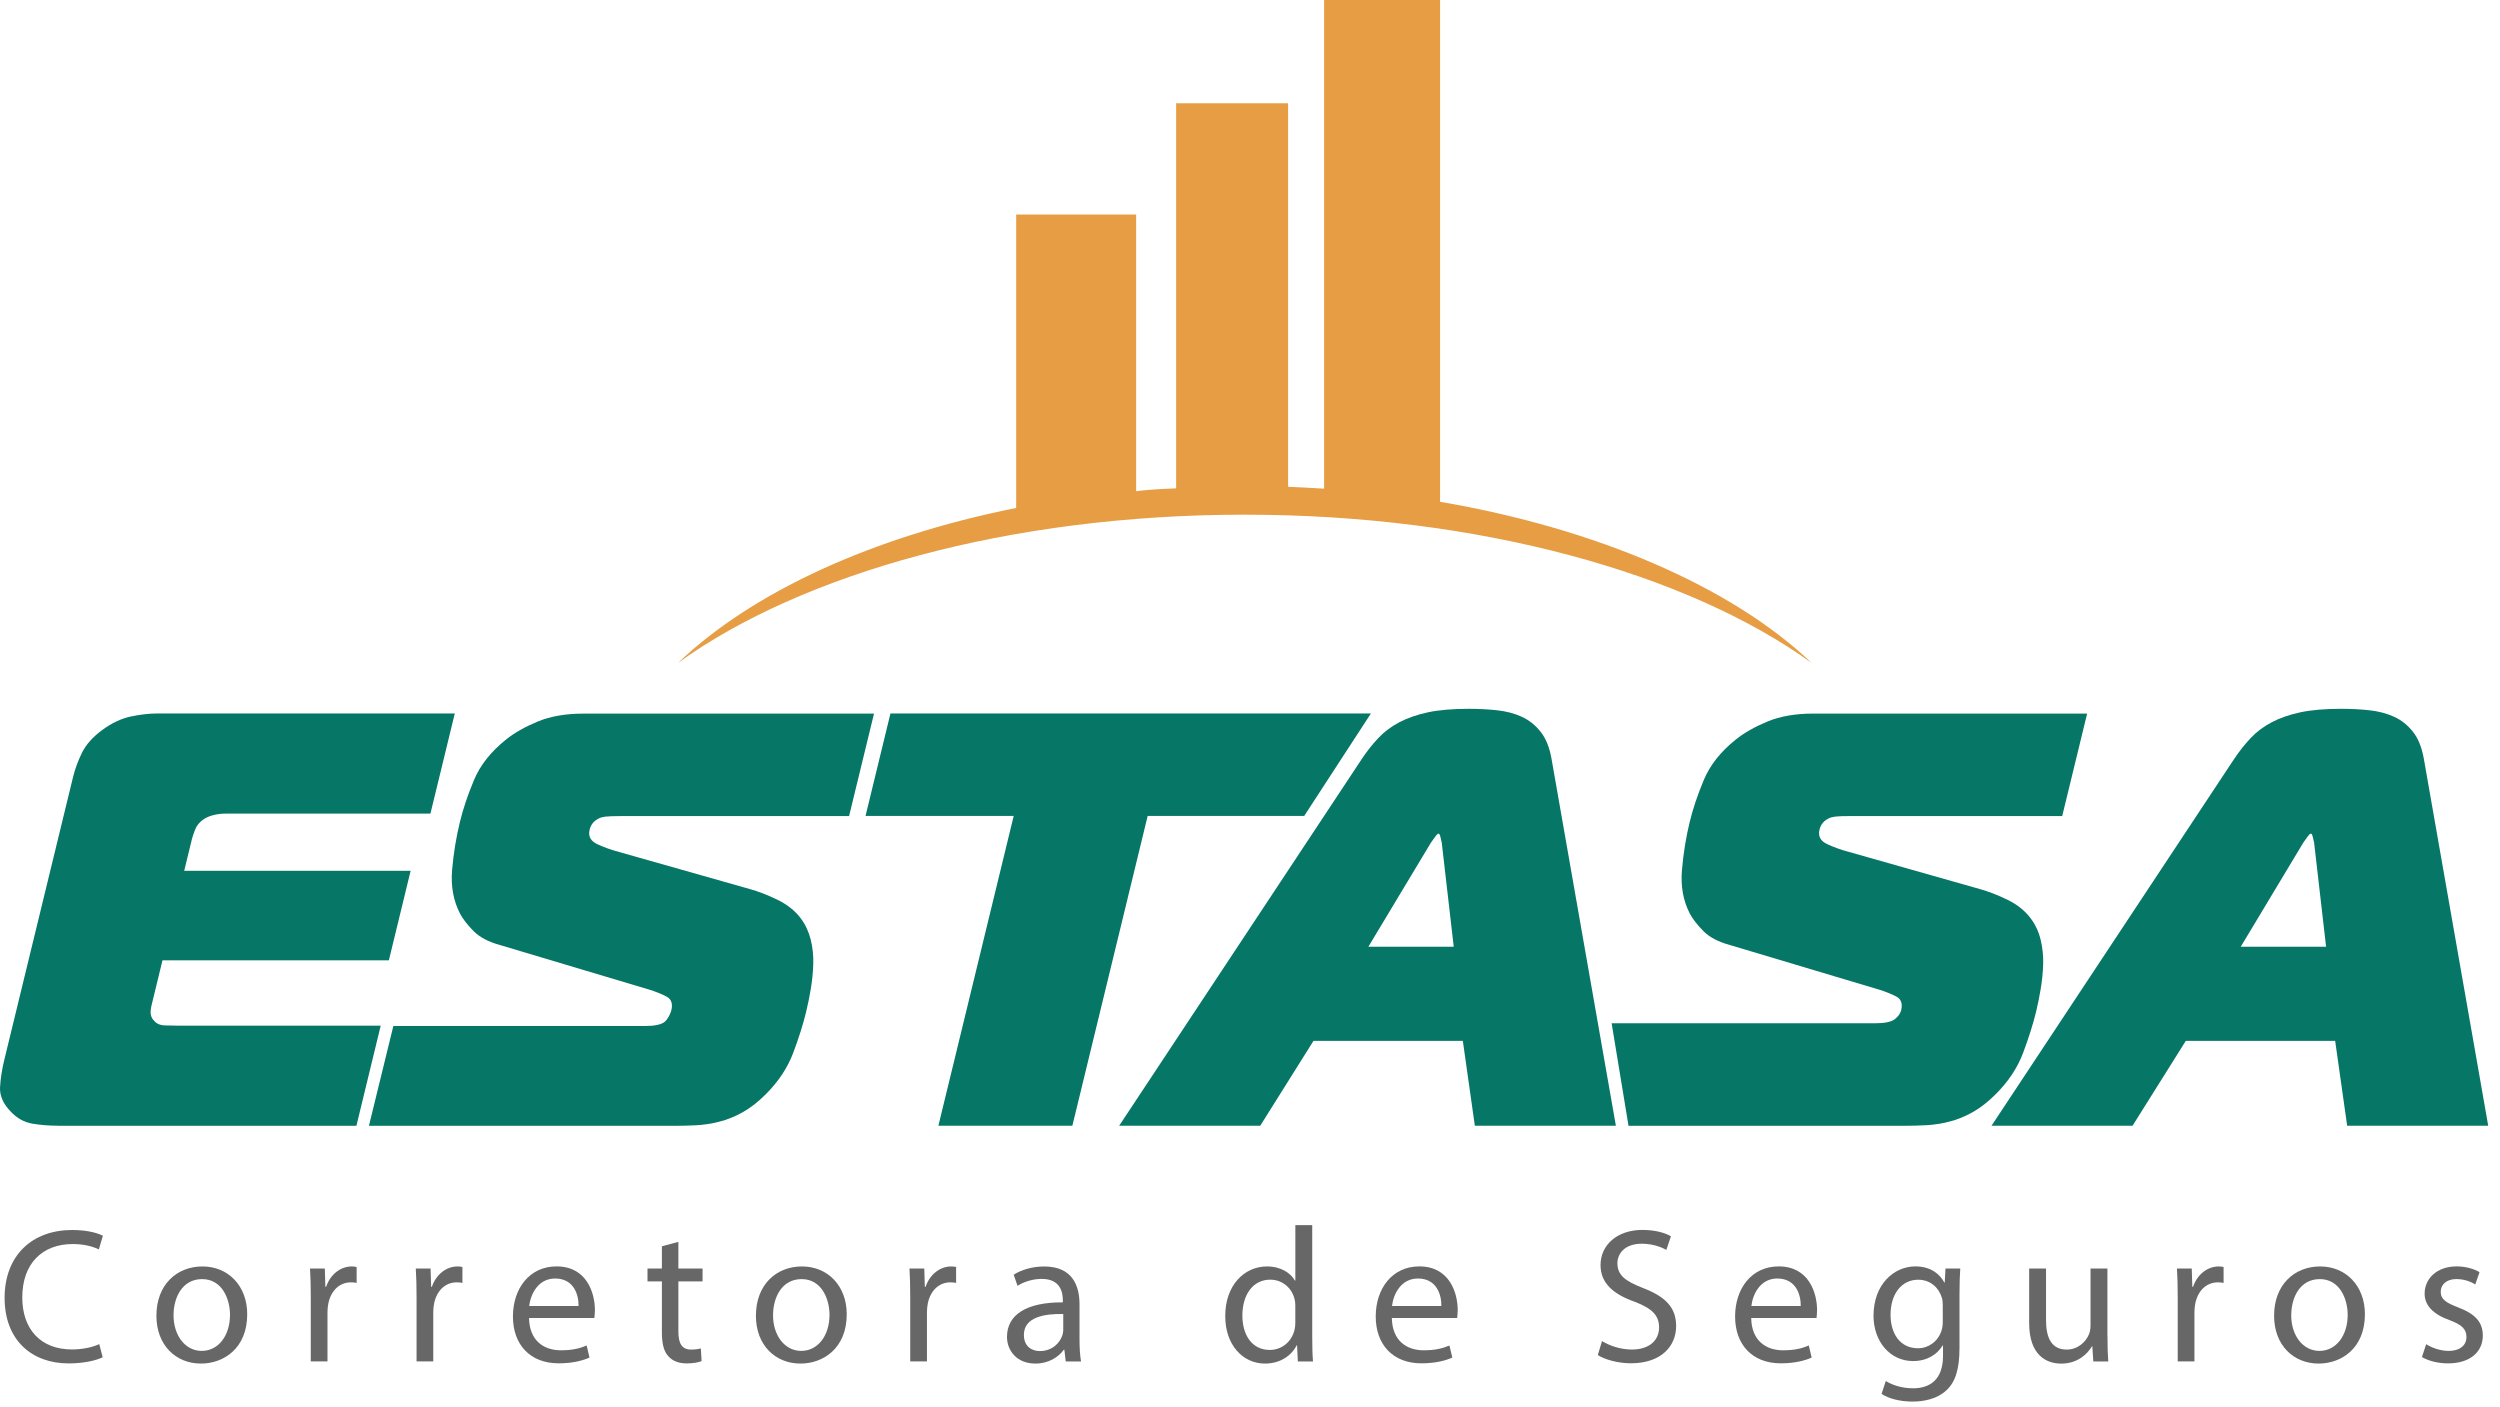
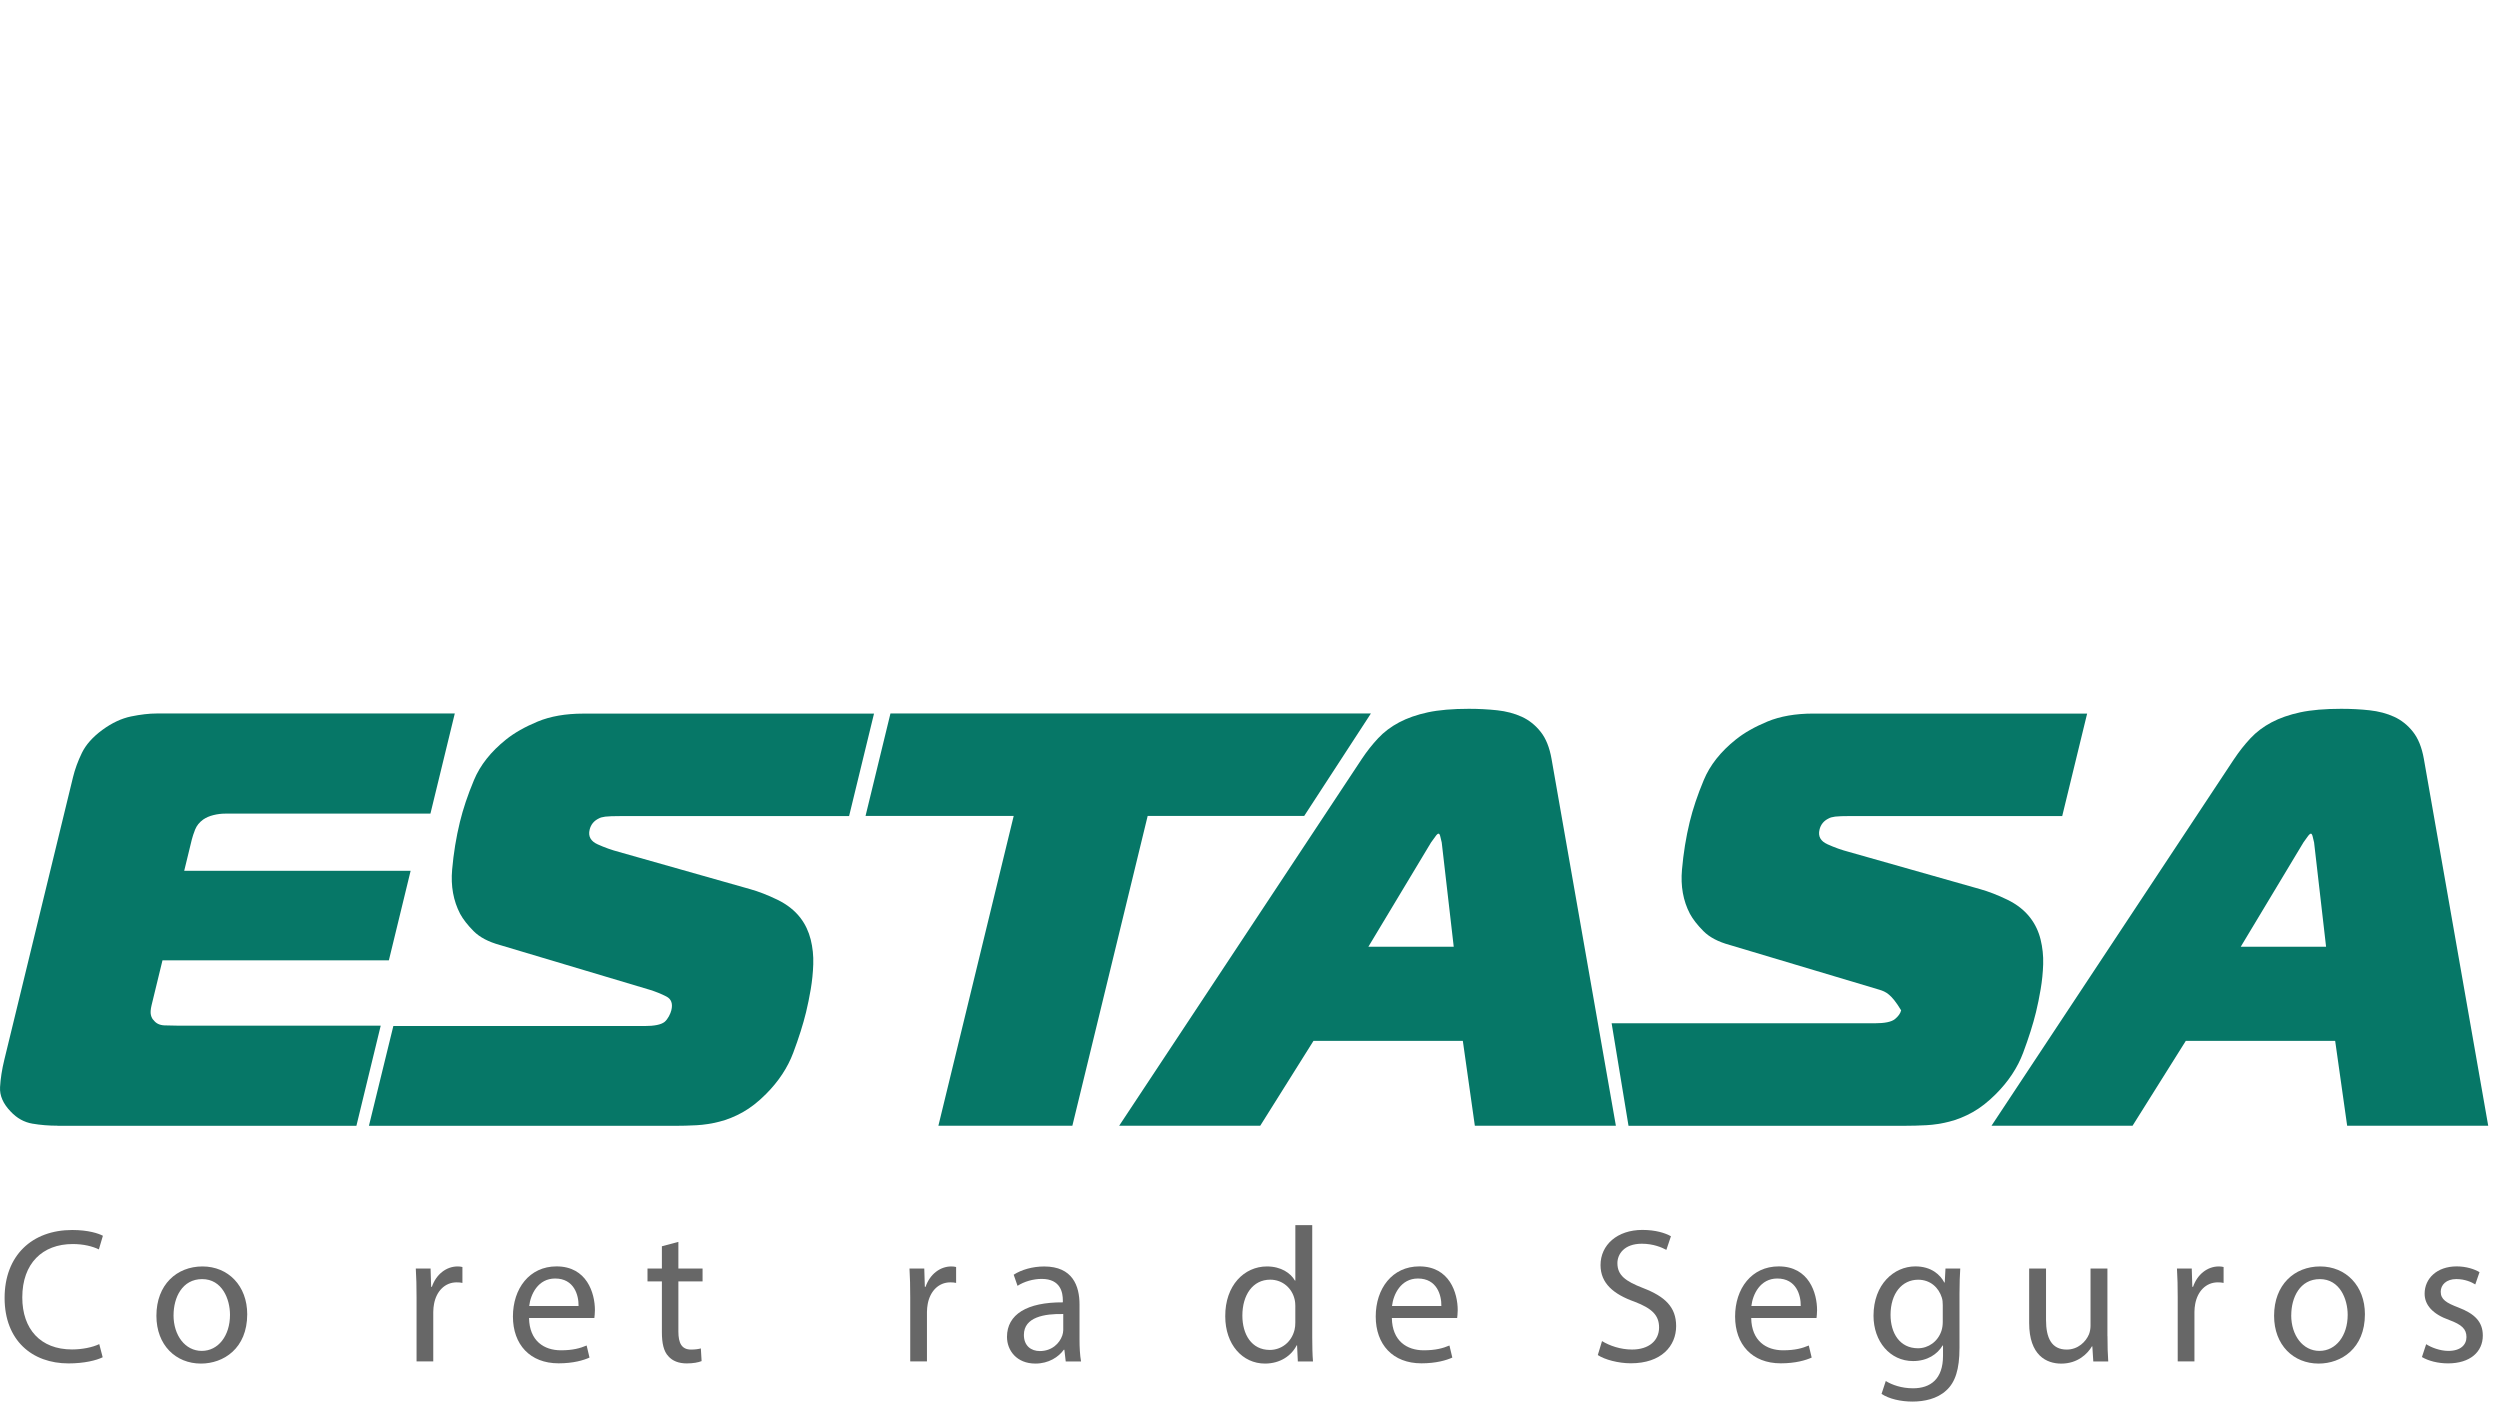
<svg xmlns="http://www.w3.org/2000/svg" width="151" height="85" viewBox="0 0 151 85" fill="none">
  <path d="M3.481 67.993C2.957 67.993 2.447 67.952 1.954 67.868C1.462 67.784 1.024 67.542 0.645 67.138C0.189 66.666 -0.026 66.174 0.003 65.663C0.032 65.154 0.116 64.602 0.261 64.009L4.411 46.937C4.527 46.464 4.703 45.977 4.945 45.478C5.186 44.981 5.597 44.518 6.176 44.091C6.759 43.664 7.336 43.393 7.916 43.273C8.493 43.155 9.01 43.095 9.462 43.095H27.469L25.998 49.143H13.614C13.375 49.143 13.135 49.171 12.894 49.231C12.652 49.291 12.447 49.38 12.273 49.5C12.041 49.666 11.882 49.867 11.785 50.105C11.693 50.343 11.626 50.544 11.585 50.71L11.126 52.596H24.802L23.488 58.003H9.814L9.157 60.707C9.094 60.969 9.08 61.17 9.116 61.312C9.152 61.456 9.21 61.561 9.29 61.631C9.435 61.821 9.65 61.921 9.933 61.933C10.218 61.945 10.488 61.95 10.751 61.95H22.995L21.527 67.998H3.481V67.993Z" fill="#067767" />
  <path d="M23.756 61.972H38.93C39.527 61.972 39.928 61.89 40.138 61.725C40.343 61.559 40.503 61.213 40.548 61.024C40.648 60.621 40.548 60.342 40.249 60.189C39.952 60.035 39.616 59.898 39.239 59.781L30.196 57.079C29.503 56.889 28.971 56.608 28.609 56.243C28.244 55.876 27.971 55.526 27.79 55.192C27.384 54.41 27.222 53.522 27.309 52.526C27.396 51.53 27.553 50.571 27.778 49.647C27.969 48.864 28.249 48.022 28.626 47.122C29 46.22 29.645 45.404 30.565 44.667C31.068 44.264 31.706 43.901 32.476 43.582C33.246 43.263 34.167 43.102 35.242 43.102H52.79L51.285 49.291H37.532C37.053 49.291 36.73 49.303 36.556 49.325C36.382 49.349 36.254 49.385 36.172 49.433C35.875 49.575 35.689 49.8 35.614 50.11C35.515 50.513 35.676 50.808 36.097 50.998C36.515 51.187 36.949 51.343 37.399 51.461L45.302 53.702C45.814 53.846 46.365 54.057 46.954 54.343C47.541 54.629 48.007 54.996 48.35 55.447C48.64 55.826 48.843 56.26 48.966 56.745C49.087 57.232 49.138 57.729 49.121 58.238C49.104 58.749 49.053 59.25 48.969 59.75C48.884 60.246 48.79 60.709 48.686 61.137C48.507 61.871 48.249 62.689 47.911 63.589C47.573 64.489 47.024 65.32 46.268 66.078C45.795 66.553 45.324 66.92 44.855 67.182C44.387 67.443 43.916 67.633 43.447 67.75C42.976 67.87 42.517 67.94 42.07 67.964C41.621 67.988 41.184 68 40.754 68H22.283L23.756 61.979V61.972Z" fill="#067767" />
  <path d="M56.679 67.993L61.227 49.284H52.278L53.783 43.095H82.802L78.773 49.284H69.319L64.771 67.993H56.679Z" fill="#067767" />
  <path d="M82.256 45.836C82.556 45.385 82.884 44.969 83.239 44.59C83.592 44.211 84.017 43.892 84.51 43.63C85.003 43.369 85.582 43.167 86.249 43.023C86.916 42.882 87.739 42.812 88.718 42.812C89.314 42.812 89.884 42.843 90.433 42.901C90.978 42.961 91.471 43.09 91.913 43.292C92.353 43.493 92.734 43.796 93.053 44.199C93.375 44.602 93.592 45.149 93.713 45.836L97.599 67.993H89.08L88.355 62.869H79.334L76.119 67.993H67.599L82.256 45.836ZM82.65 57.182H87.805L87.08 50.885C87.056 50.791 87.029 50.678 87 50.549C86.974 50.419 86.935 50.352 86.887 50.352C86.838 50.352 86.768 50.417 86.679 50.549C86.587 50.678 86.505 50.791 86.435 50.885L82.65 57.182Z" fill="#067767" />
-   <path d="M97.336 61.806H113.244C113.841 61.806 114.242 61.722 114.449 61.557C114.655 61.389 114.783 61.214 114.829 61.024C114.925 60.621 114.829 60.342 114.532 60.189C114.234 60.035 113.896 59.898 113.52 59.781L104.476 57.076C103.783 56.887 103.251 56.608 102.889 56.241C102.524 55.874 102.251 55.524 102.07 55.19C101.662 54.408 101.503 53.52 101.592 52.524C101.679 51.528 101.834 50.568 102.058 49.644C102.249 48.862 102.529 48.02 102.906 47.12C103.28 46.217 103.925 45.401 104.846 44.665C105.35 44.261 105.986 43.899 106.756 43.58C107.527 43.261 108.449 43.1 109.524 43.1H126.063L124.558 49.289H111.814C111.336 49.289 111.012 49.301 110.841 49.323C110.667 49.347 110.539 49.383 110.457 49.431C110.16 49.572 109.974 49.798 109.899 50.107C109.8 50.511 109.959 50.806 110.382 50.995C110.8 51.185 111.234 51.341 111.684 51.458L119.587 53.7C120.099 53.844 120.652 54.055 121.239 54.34C121.829 54.626 122.292 54.993 122.635 55.444C122.925 55.824 123.131 56.258 123.251 56.743C123.37 57.23 123.423 57.727 123.408 58.235C123.391 58.746 123.341 59.248 123.256 59.747C123.172 60.244 123.077 60.707 122.974 61.134C122.795 61.869 122.534 62.687 122.198 63.587C121.86 64.487 121.312 65.317 120.556 66.075C120.082 66.551 119.611 66.918 119.143 67.179C118.674 67.441 118.203 67.63 117.734 67.748C117.263 67.868 116.805 67.938 116.358 67.962C115.908 67.986 115.471 67.998 115.041 67.998H98.362L97.343 61.809L97.336 61.806Z" fill="#067767" />
+   <path d="M97.336 61.806H113.244C113.841 61.806 114.242 61.722 114.449 61.557C114.655 61.389 114.783 61.214 114.829 61.024C114.234 60.035 113.896 59.898 113.52 59.781L104.476 57.076C103.783 56.887 103.251 56.608 102.889 56.241C102.524 55.874 102.251 55.524 102.07 55.19C101.662 54.408 101.503 53.52 101.592 52.524C101.679 51.528 101.834 50.568 102.058 49.644C102.249 48.862 102.529 48.02 102.906 47.12C103.28 46.217 103.925 45.401 104.846 44.665C105.35 44.261 105.986 43.899 106.756 43.58C107.527 43.261 108.449 43.1 109.524 43.1H126.063L124.558 49.289H111.814C111.336 49.289 111.012 49.301 110.841 49.323C110.667 49.347 110.539 49.383 110.457 49.431C110.16 49.572 109.974 49.798 109.899 50.107C109.8 50.511 109.959 50.806 110.382 50.995C110.8 51.185 111.234 51.341 111.684 51.458L119.587 53.7C120.099 53.844 120.652 54.055 121.239 54.34C121.829 54.626 122.292 54.993 122.635 55.444C122.925 55.824 123.131 56.258 123.251 56.743C123.37 57.23 123.423 57.727 123.408 58.235C123.391 58.746 123.341 59.248 123.256 59.747C123.172 60.244 123.077 60.707 122.974 61.134C122.795 61.869 122.534 62.687 122.198 63.587C121.86 64.487 121.312 65.317 120.556 66.075C120.082 66.551 119.611 66.918 119.143 67.179C118.674 67.441 118.203 67.63 117.734 67.748C117.263 67.868 116.805 67.938 116.358 67.962C115.908 67.986 115.471 67.998 115.041 67.998H98.362L97.343 61.809L97.336 61.806Z" fill="#067767" />
  <path d="M134.947 45.836C135.247 45.385 135.575 44.969 135.93 44.59C136.285 44.211 136.708 43.892 137.201 43.63C137.693 43.369 138.273 43.167 138.94 43.023C139.607 42.882 140.428 42.812 141.408 42.812C142.003 42.812 142.575 42.841 143.121 42.901C143.667 42.961 144.16 43.09 144.602 43.292C145.044 43.493 145.423 43.796 145.742 44.199C146.061 44.602 146.28 45.149 146.401 45.836L150.288 67.993H141.768L141.044 62.869H132.022L128.807 67.993H120.288L134.945 45.836H134.947ZM135.341 57.182H140.495L139.771 50.885C139.744 50.791 139.72 50.678 139.691 50.549C139.662 50.419 139.623 50.352 139.578 50.352C139.532 50.352 139.459 50.417 139.367 50.549C139.278 50.678 139.196 50.791 139.126 50.885L135.341 57.182Z" fill="#067767" />
-   <path d="M86.981 30.309V0H79.976V29.515C79.251 29.464 78.285 29.426 77.802 29.402V6.239H71.039V29.496C69.831 29.544 69.106 29.601 68.623 29.671V12.959H61.377V30.681C52.681 32.421 45.43 35.764 40.954 40.038C48.454 34.631 60.988 31.087 75.174 31.087C89.36 31.087 101.918 34.631 109.418 40.038C104.599 35.438 96.401 31.915 86.981 30.309Z" fill="#E69D44" />
  <path d="M6.203 81.978C5.831 82.164 5.09 82.35 4.14 82.35C1.937 82.35 0.278 80.959 0.278 78.396C0.278 75.833 1.935 74.292 4.36 74.292C5.334 74.292 5.949 74.5 6.215 74.64L5.971 75.464C5.59 75.278 5.044 75.14 4.394 75.14C2.563 75.14 1.346 76.312 1.346 78.365C1.346 80.278 2.447 81.507 4.348 81.507C4.962 81.507 5.59 81.379 5.995 81.184L6.203 81.983V81.978Z" fill="#676767" />
  <path d="M14.932 79.379C14.932 81.454 13.495 82.36 12.138 82.36C10.618 82.36 9.447 81.246 9.447 79.473C9.447 77.594 10.677 76.493 12.23 76.493C13.783 76.493 14.932 77.664 14.932 79.379ZM10.481 79.437C10.481 80.667 11.189 81.594 12.186 81.594C13.184 81.594 13.892 80.679 13.892 79.415C13.892 78.464 13.416 77.258 12.21 77.258C11.005 77.258 10.483 78.372 10.483 79.437H10.481Z" fill="#676767" />
-   <path d="M18.771 78.372C18.771 77.71 18.759 77.142 18.725 76.621H19.619L19.652 77.722H19.698C19.954 76.969 20.568 76.493 21.251 76.493C21.367 76.493 21.45 76.505 21.541 76.527V77.488C21.437 77.464 21.334 77.454 21.194 77.454C20.474 77.454 19.964 78 19.826 78.763C19.802 78.903 19.78 79.065 19.78 79.239V82.23H18.771V78.367V78.372Z" fill="#676767" />
  <path d="M25.16 78.372C25.16 77.71 25.148 77.142 25.114 76.621H26.007L26.041 77.722H26.087C26.343 76.969 26.957 76.493 27.64 76.493C27.756 76.493 27.838 76.505 27.93 76.527V77.488C27.826 77.464 27.722 77.454 27.582 77.454C26.863 77.454 26.353 78 26.215 78.763C26.191 78.903 26.169 79.065 26.169 79.239V82.23H25.16V78.367V78.372Z" fill="#676767" />
  <path d="M31.954 79.611C31.979 80.99 32.858 81.558 33.879 81.558C34.609 81.558 35.051 81.43 35.433 81.268L35.606 81.998C35.247 82.159 34.633 82.345 33.739 82.345C32.012 82.345 30.981 81.208 30.981 79.517C30.981 77.826 31.979 76.49 33.614 76.49C35.445 76.49 35.933 78.102 35.933 79.133C35.933 79.341 35.908 79.505 35.899 79.609H31.957L31.954 79.611ZM34.945 78.882C34.957 78.232 34.679 77.222 33.529 77.222C32.498 77.222 32.046 78.174 31.964 78.882H34.945Z" fill="#676767" />
  <path d="M40.974 75.01V76.621H42.435V77.398H40.974V80.425C40.974 81.121 41.172 81.514 41.739 81.514C42.005 81.514 42.203 81.481 42.331 81.444L42.377 82.21C42.179 82.292 41.867 82.35 41.474 82.35C40.998 82.35 40.616 82.201 40.372 81.92C40.082 81.618 39.978 81.121 39.978 80.459V77.398H39.109V76.621H39.978V75.275L40.976 75.01H40.974Z" fill="#676767" />
-   <path d="M51.143 79.379C51.143 81.454 49.706 82.36 48.348 82.36C46.829 82.36 45.657 81.246 45.657 79.473C45.657 77.594 46.887 76.493 48.44 76.493C49.993 76.493 51.143 77.664 51.143 79.379ZM46.691 79.437C46.691 80.667 47.399 81.594 48.396 81.594C49.394 81.594 50.102 80.679 50.102 79.415C50.102 78.464 49.626 77.258 48.42 77.258C47.215 77.258 46.693 78.372 46.693 79.437H46.691Z" fill="#676767" />
  <path d="M54.978 78.372C54.978 77.71 54.966 77.142 54.933 76.621H55.826L55.86 77.722H55.906C56.162 76.969 56.776 76.493 57.459 76.493C57.575 76.493 57.657 76.505 57.749 76.527V77.488C57.645 77.464 57.541 77.454 57.401 77.454C56.681 77.454 56.172 78 56.034 78.763C56.01 78.903 55.988 79.065 55.988 79.239V82.23H54.978V78.367V78.372Z" fill="#676767" />
  <path d="M64.37 82.232L64.288 81.524H64.254C63.94 81.964 63.338 82.36 62.539 82.36C61.401 82.36 60.822 81.56 60.822 80.749C60.822 79.391 62.027 78.65 64.196 78.662V78.546C64.196 78.082 64.068 77.246 62.92 77.246C62.399 77.246 61.853 77.408 61.459 77.664L61.227 76.993C61.691 76.691 62.362 76.495 63.07 76.495C64.785 76.495 65.203 77.667 65.203 78.79V80.889C65.203 81.377 65.227 81.85 65.295 82.234H64.367L64.37 82.232ZM64.22 79.367C63.106 79.343 61.843 79.541 61.843 80.63C61.843 81.292 62.283 81.604 62.805 81.604C63.534 81.604 63.998 81.14 64.162 80.664C64.196 80.56 64.22 80.444 64.22 80.341V79.367Z" fill="#676767" />
  <path d="M79.259 74V80.783C79.259 81.28 79.271 81.85 79.305 82.232H78.389L78.343 81.258H78.319C78.005 81.884 77.322 82.36 76.406 82.36C75.049 82.36 74.005 81.213 74.005 79.507C73.993 77.64 75.152 76.493 76.522 76.493C77.379 76.493 77.959 76.898 78.215 77.35H78.239V74H79.259ZM78.239 78.906C78.239 78.778 78.227 78.604 78.193 78.476C78.044 77.826 77.486 77.292 76.72 77.292C75.665 77.292 75.039 78.22 75.039 79.461C75.039 80.597 75.594 81.536 76.696 81.536C77.379 81.536 78.005 81.085 78.191 80.319C78.225 80.179 78.237 80.041 78.237 79.879V78.906H78.239Z" fill="#676767" />
  <path d="M84.068 79.611C84.092 80.99 84.971 81.558 85.993 81.558C86.722 81.558 87.164 81.43 87.546 81.268L87.72 81.998C87.36 82.159 86.746 82.345 85.853 82.345C84.126 82.345 83.094 81.208 83.094 79.517C83.094 77.826 84.092 76.49 85.727 76.49C87.558 76.49 88.046 78.102 88.046 79.133C88.046 79.341 88.022 79.505 88.012 79.609H84.07L84.068 79.611ZM87.058 78.882C87.07 78.232 86.792 77.222 85.643 77.222C84.611 77.222 84.16 78.174 84.077 78.882H87.058Z" fill="#676767" />
  <path d="M96.763 81.002C97.215 81.28 97.877 81.512 98.573 81.512C99.604 81.512 100.208 80.966 100.208 80.179C100.208 79.449 99.79 79.031 98.734 78.626C97.459 78.174 96.672 77.512 96.672 76.411C96.672 75.193 97.681 74.287 99.198 74.287C99.998 74.287 100.577 74.473 100.925 74.669L100.648 75.493C100.392 75.353 99.87 75.121 99.165 75.121C98.097 75.121 97.691 75.758 97.691 76.292C97.691 77.022 98.167 77.382 99.244 77.799C100.565 78.309 101.239 78.947 101.239 80.094C101.239 81.299 100.346 82.343 98.503 82.343C97.749 82.343 96.925 82.123 96.507 81.845L96.763 81V81.002Z" fill="#676767" />
  <path d="M105.773 79.611C105.797 80.99 106.677 81.558 107.698 81.558C108.428 81.558 108.87 81.43 109.251 81.268L109.425 81.998C109.065 82.159 108.452 82.345 107.558 82.345C105.831 82.345 104.8 81.208 104.8 79.517C104.8 77.826 105.797 76.49 107.433 76.49C109.264 76.49 109.751 78.102 109.751 79.133C109.751 79.341 109.727 79.505 109.718 79.609H105.776L105.773 79.611ZM108.764 78.882C108.776 78.232 108.498 77.222 107.348 77.222C106.317 77.222 105.865 78.174 105.783 78.882H108.764Z" fill="#676767" />
  <path d="M118.399 76.621C118.375 77.027 118.353 77.478 118.353 78.162V81.42C118.353 82.708 118.097 83.495 117.553 83.983C117.007 84.493 116.22 84.655 115.512 84.655C114.805 84.655 114.097 84.493 113.645 84.191L113.901 83.413C114.273 83.645 114.853 83.853 115.548 83.853C116.592 83.853 117.358 83.307 117.358 81.894V81.268H117.334C117.02 81.79 116.418 82.208 115.548 82.208C114.157 82.208 113.16 81.024 113.16 79.471C113.16 77.57 114.401 76.49 115.686 76.49C116.66 76.49 117.193 77 117.437 77.464H117.462L117.507 76.618H118.401L118.399 76.621ZM117.343 78.836C117.343 78.662 117.331 78.512 117.285 78.372C117.099 77.78 116.602 77.295 115.858 77.295C114.884 77.295 114.189 78.118 114.189 79.418C114.189 80.519 114.744 81.435 115.846 81.435C116.471 81.435 117.039 81.041 117.261 80.391C117.319 80.217 117.343 80.019 117.343 79.845V78.836Z" fill="#676767" />
  <path d="M127.292 80.703C127.292 81.283 127.305 81.792 127.338 82.234H126.435L126.377 81.319H126.353C126.087 81.77 125.495 82.362 124.498 82.362C123.616 82.362 122.561 81.874 122.561 79.903V76.621H123.58V79.73C123.58 80.797 123.904 81.514 124.831 81.514C125.515 81.514 125.99 81.039 126.176 80.587C126.234 80.437 126.268 80.251 126.268 80.065V76.621H127.288V80.703H127.292Z" fill="#676767" />
  <path d="M131.534 78.372C131.534 77.71 131.522 77.142 131.488 76.621H132.382L132.416 77.722H132.462C132.718 76.969 133.331 76.493 134.015 76.493C134.131 76.493 134.213 76.505 134.305 76.527V77.488C134.201 77.464 134.097 77.454 133.957 77.454C133.237 77.454 132.727 78 132.59 78.763C132.565 78.903 132.544 79.065 132.544 79.239V82.23H131.534V78.367V78.372Z" fill="#676767" />
  <path d="M142.841 79.379C142.841 81.454 141.404 82.36 140.046 82.36C138.527 82.36 137.355 81.246 137.355 79.473C137.355 77.594 138.585 76.493 140.138 76.493C141.691 76.493 142.841 77.664 142.841 79.379ZM138.389 79.437C138.389 80.667 139.097 81.594 140.094 81.594C141.092 81.594 141.8 80.679 141.8 79.415C141.8 78.464 141.324 77.258 140.119 77.258C138.913 77.258 138.392 78.372 138.392 79.437H138.389Z" fill="#676767" />
  <path d="M146.539 81.188C146.841 81.386 147.375 81.594 147.884 81.594C148.626 81.594 148.974 81.222 148.974 80.758C148.974 80.27 148.684 80.005 147.93 79.727C146.92 79.367 146.447 78.812 146.447 78.138C146.447 77.234 147.177 76.49 148.384 76.49C148.952 76.49 149.452 76.652 149.763 76.838L149.507 77.58C149.288 77.44 148.882 77.256 148.36 77.256C147.756 77.256 147.42 77.604 147.42 78.022C147.42 78.486 147.756 78.693 148.488 78.973C149.462 79.345 149.962 79.831 149.962 80.667C149.962 81.652 149.196 82.348 147.863 82.348C147.249 82.348 146.679 82.198 146.285 81.966L146.541 81.188H146.539Z" fill="#676767" />
</svg>